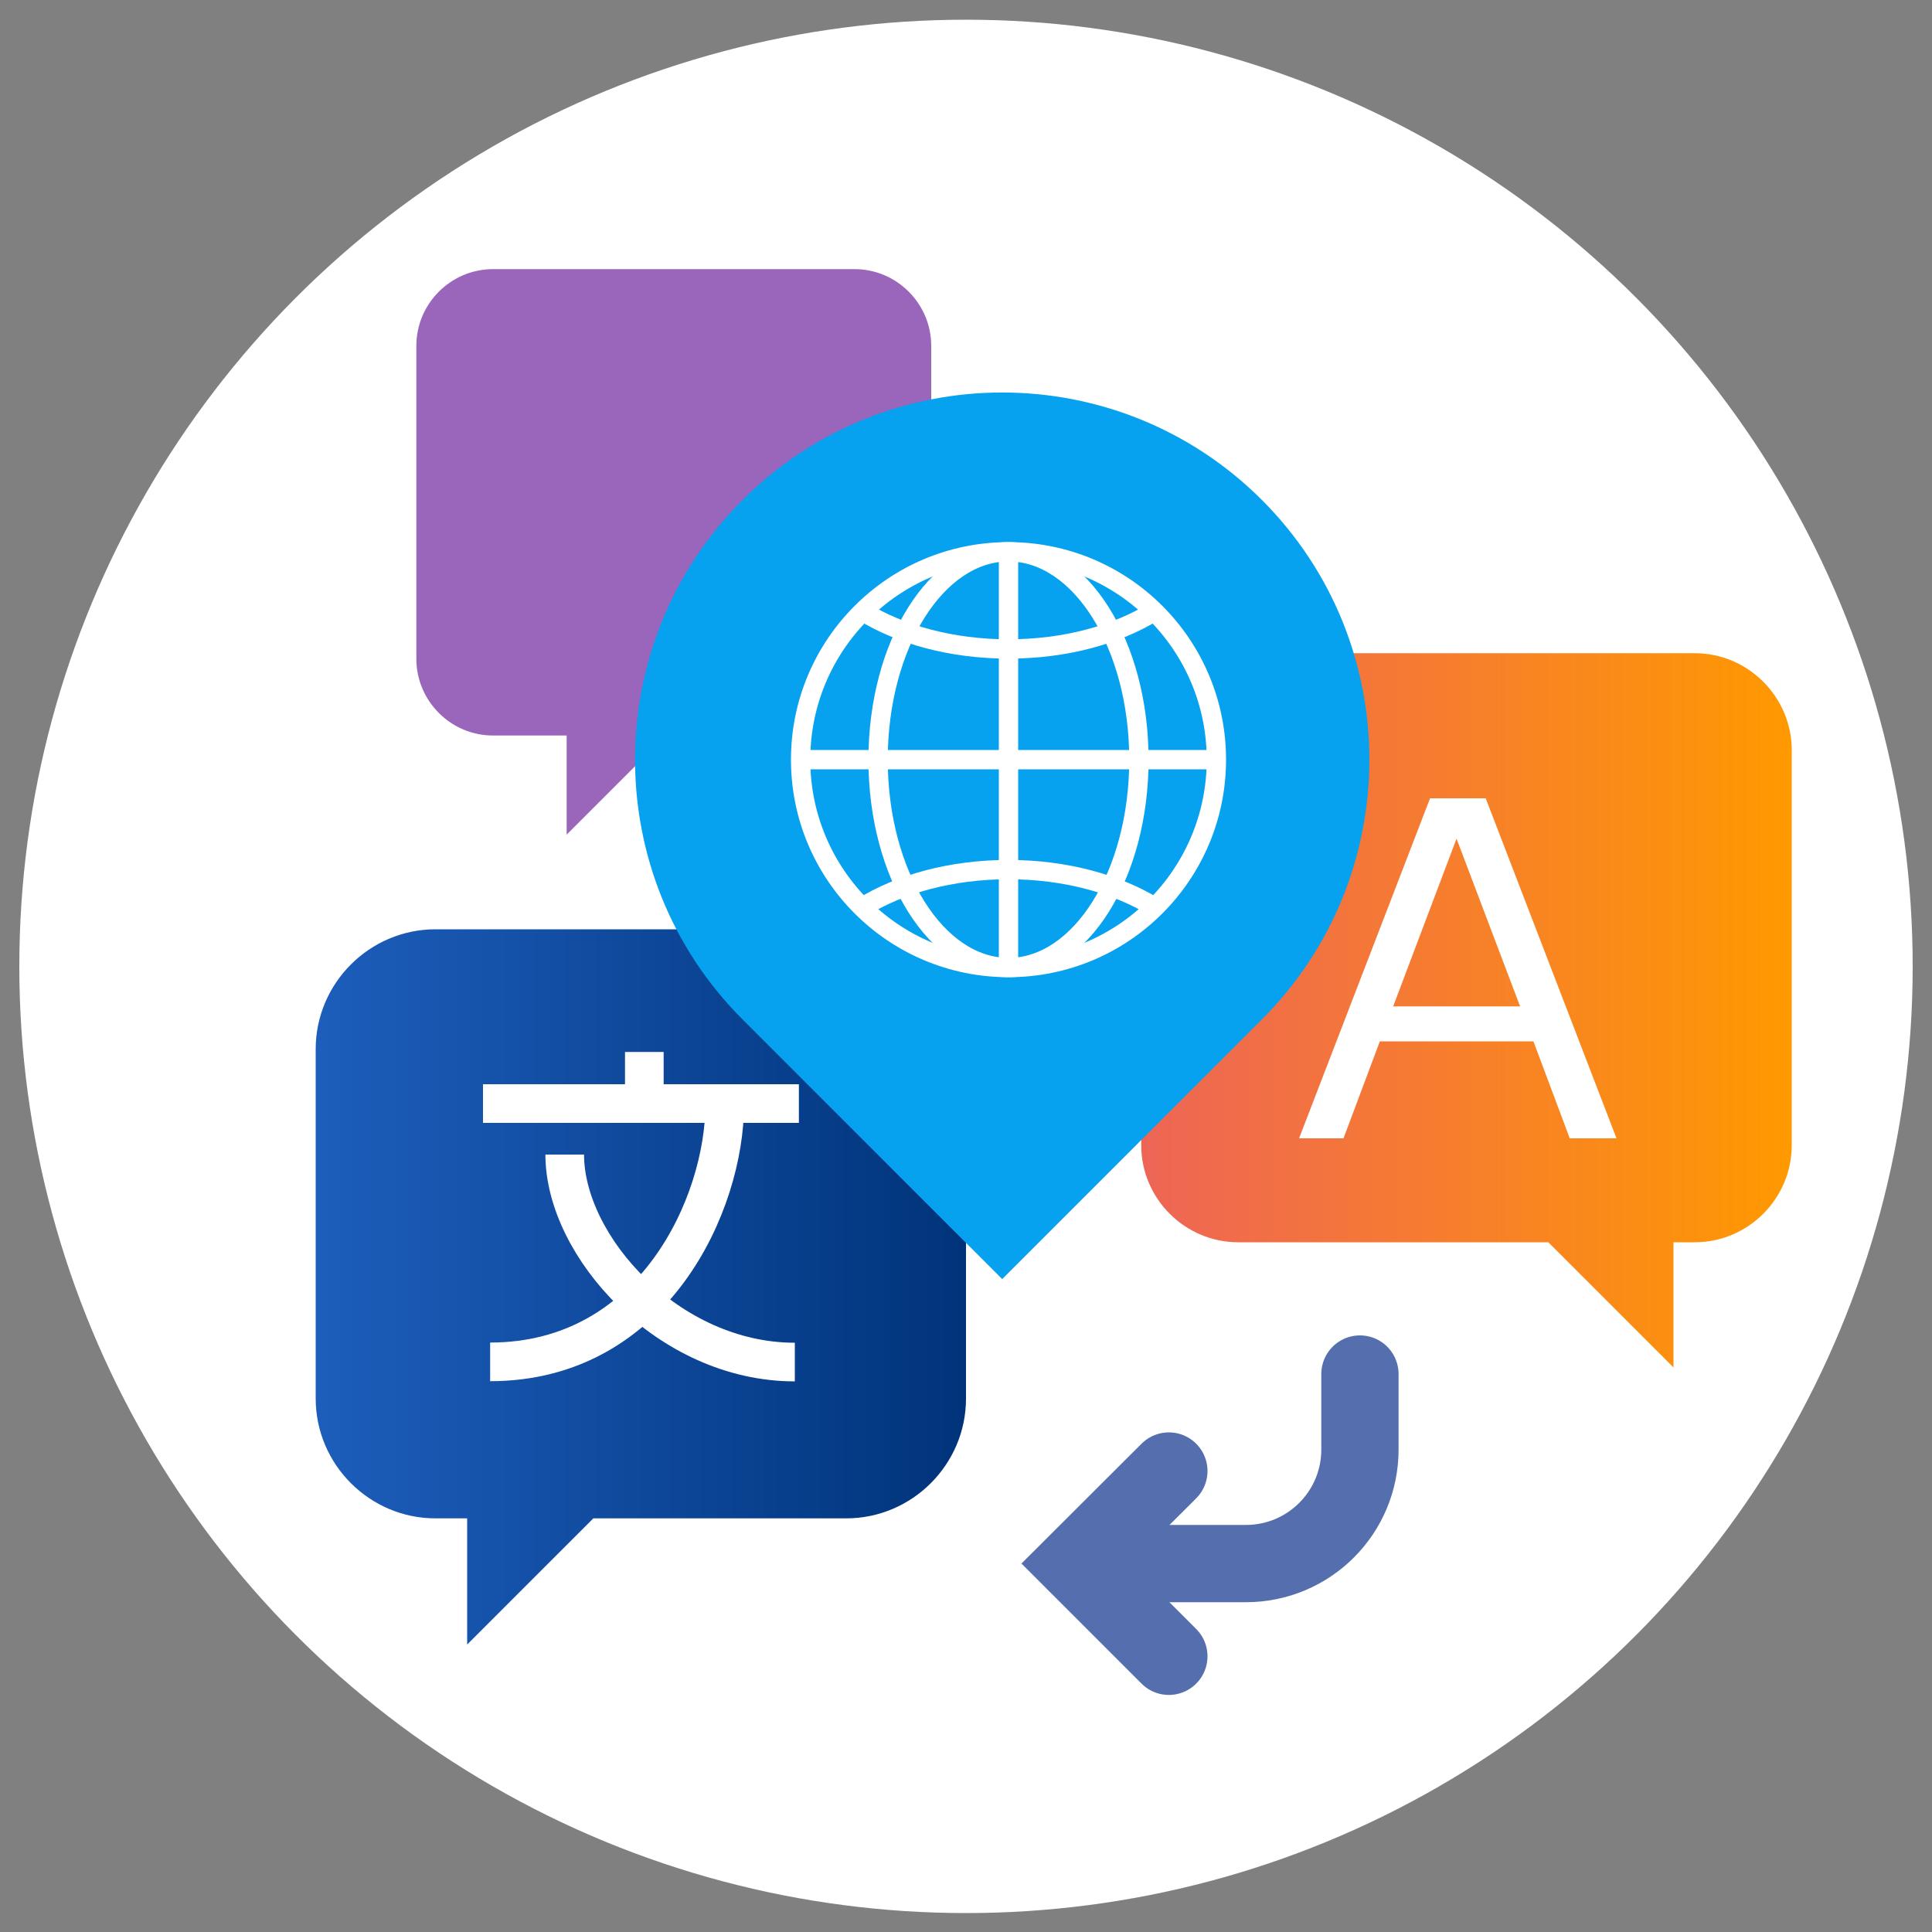
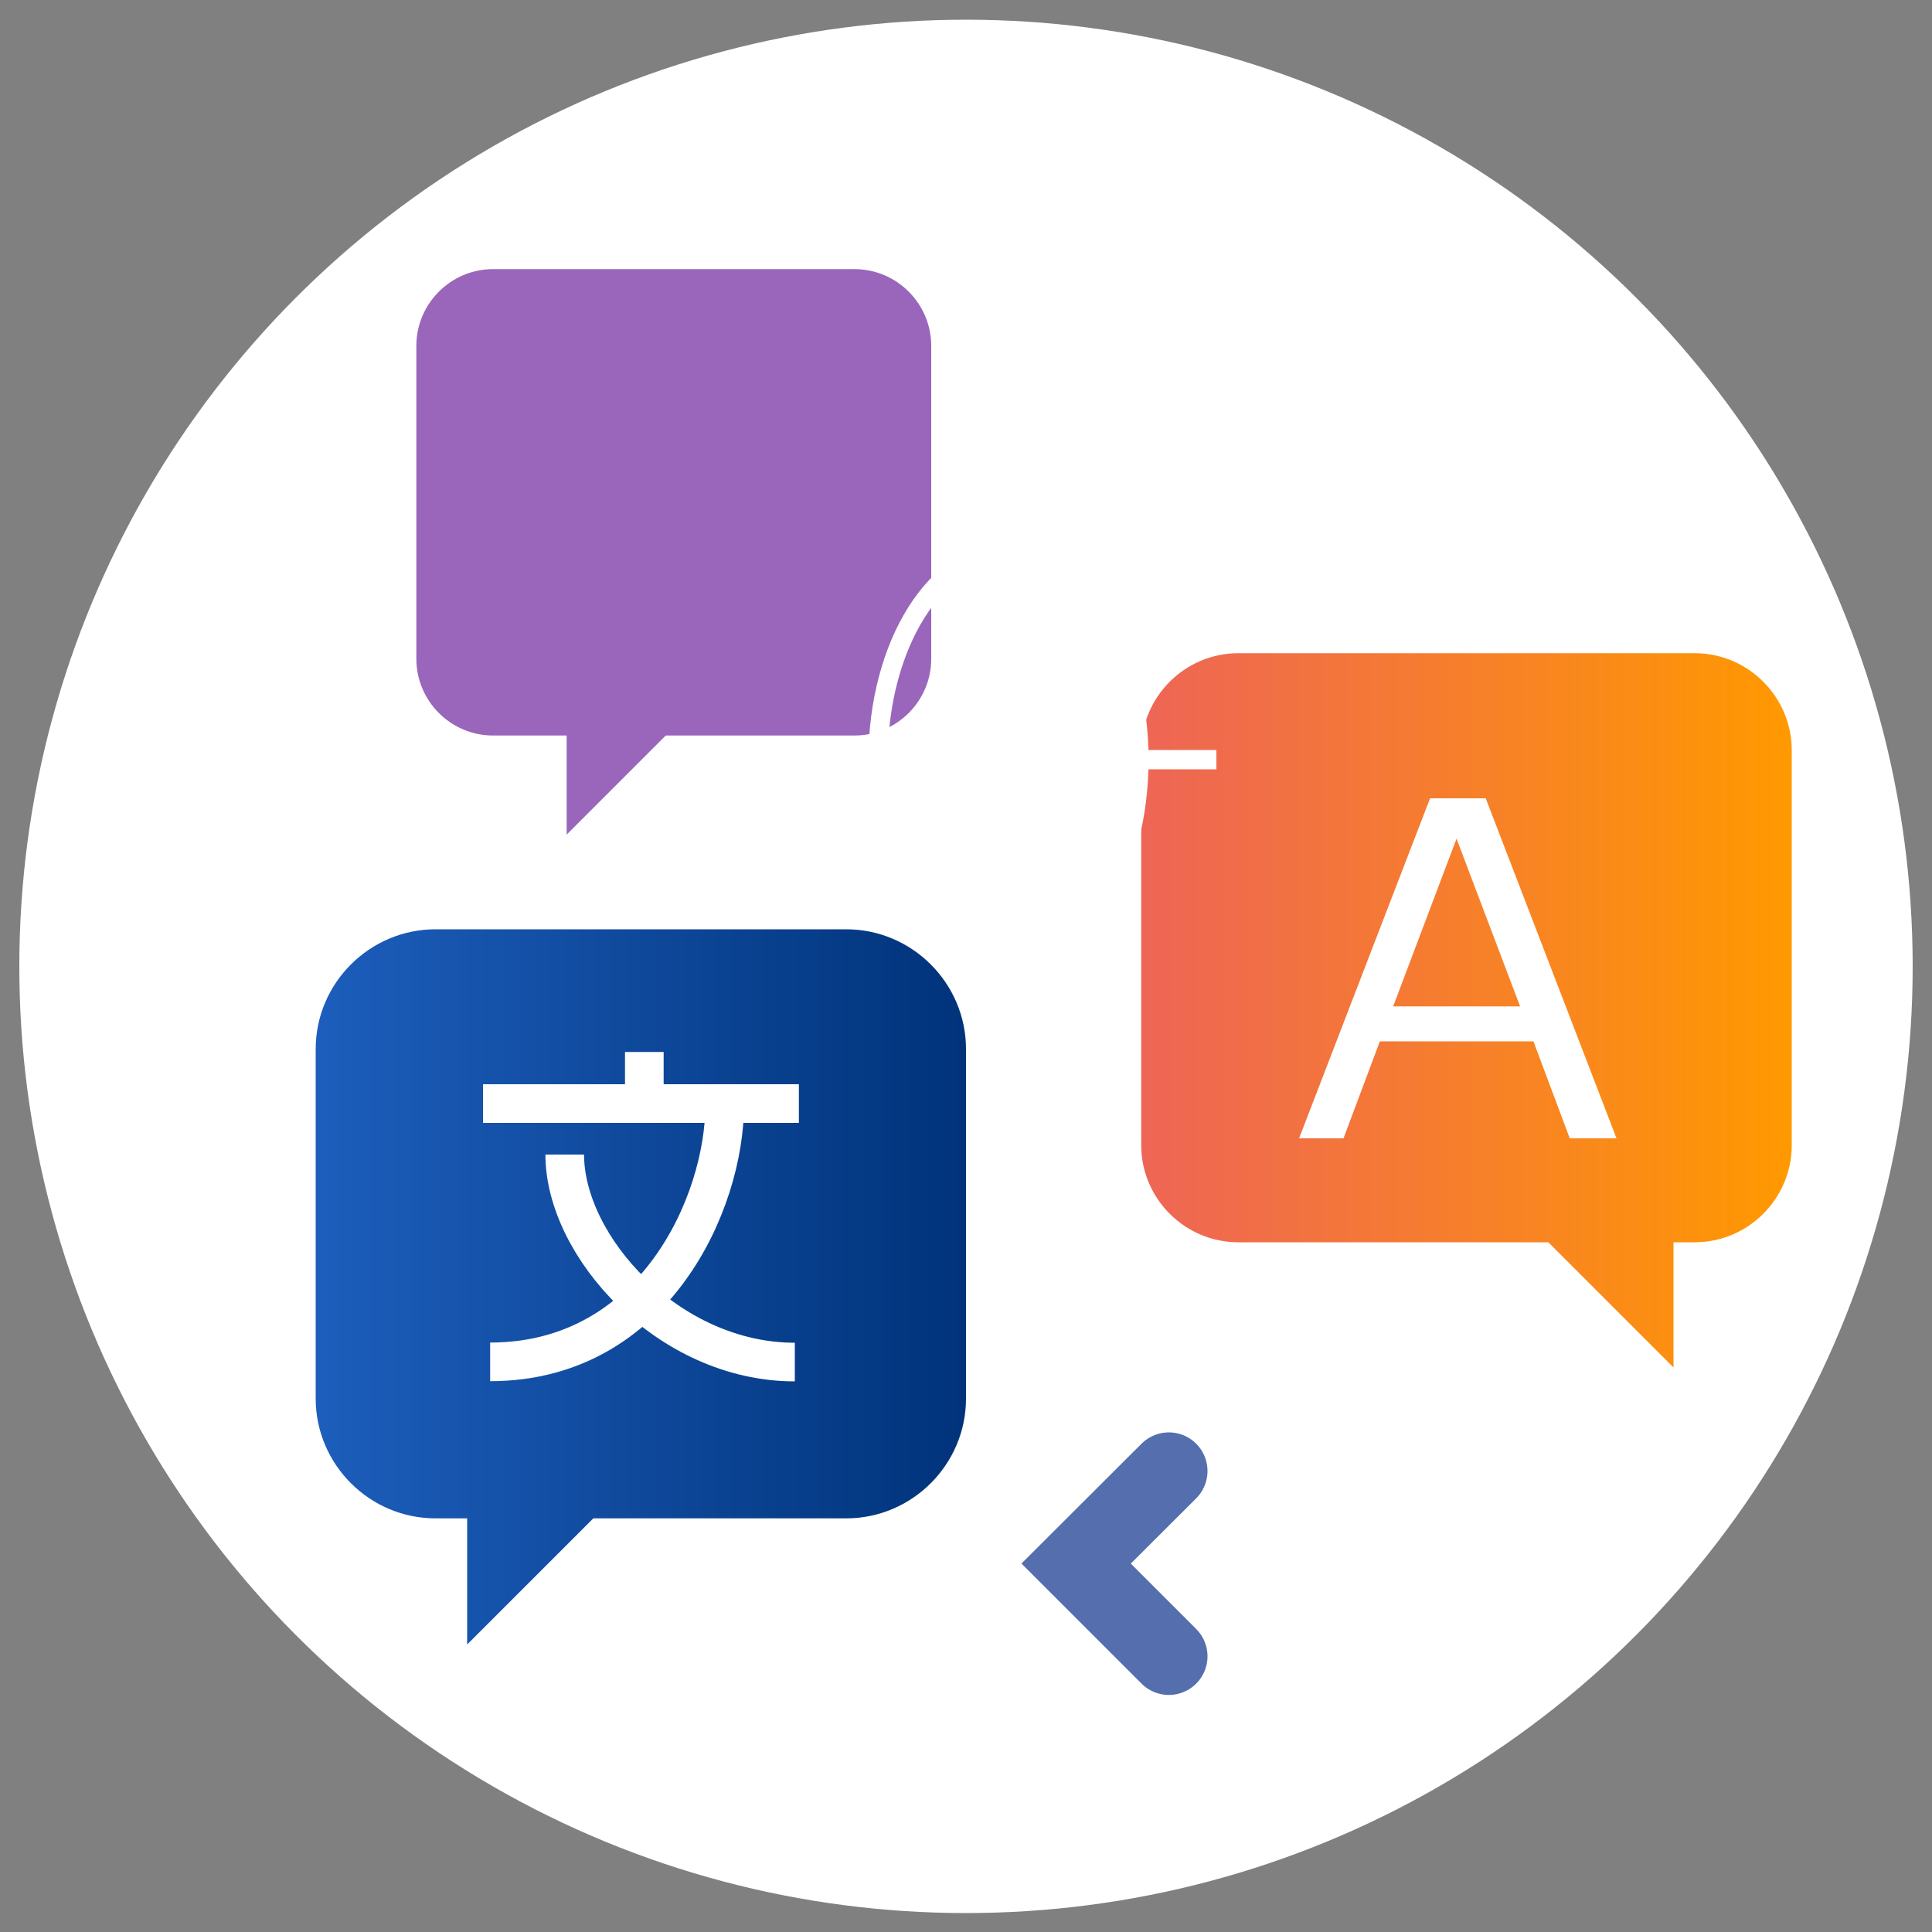
<svg xmlns="http://www.w3.org/2000/svg" id="_レイヤー_2" data-name="レイヤー 2" viewBox="0 0 100 100">
  <rect x="0" y="0" width="100" height="100" fill="#808080" stroke="none" />
  <defs>
    <style>
      .cls-1 {
        fill: #07a2ef;
      }

      .cls-2 {
        fill: url(#_名称未設定グラデーション_81);
      }

      .cls-3 {
        fill: #fff;
      }

      .cls-4, .cls-5 {
        stroke: #fff;
      }

      .cls-4, .cls-5, .cls-6 {
        fill: none;
        stroke-miterlimit: 10;
      }

      .cls-7 {
        fill: #96b;
      }

      .cls-8 {
        fill: url(#_名称未設定グラデーション_231);
      }

      .cls-5 {
        stroke-width: 2px;
      }

      .cls-6 {
        stroke: #556ead;
        stroke-linecap: round;
        stroke-width: 4px;
      }
    </style>
    <linearGradient id="_名称未設定グラデーション_231" data-name="名称未設定グラデーション 231" x1="59.07" y1="52.29" x2="92.72" y2="52.29" gradientUnits="userSpaceOnUse">
      <stop offset="0" stop-color="#ee6556" />
      <stop offset="1" stop-color="#f90" />
    </linearGradient>
    <linearGradient id="_名称未設定グラデーション_81" data-name="名称未設定グラデーション 81" x1="16.34" y1="66.61" x2="50" y2="66.61" gradientUnits="userSpaceOnUse">
      <stop offset="0" stop-color="#1d5ebc" />
      <stop offset="1" stop-color="#00337a" />
    </linearGradient>
  </defs>
  <circle class="cls-3" cx="50" cy="50.02" r="49" />
  <path class="cls-8" d="M87.71,33.81h-23.62c-2.76,0-5.02,2.26-5.02,5.02v20.45c0,2.76,2.26,5.02,5.02,5.02h16.05l6.48,6.48v-6.48h1.1c2.76,0,5.02-2.26,5.02-5.02v-20.45c0-2.76-2.26-5.02-5.02-5.02Z" />
  <path class="cls-7" d="M25.52,13.93h18.71c2.19,0,3.97,1.79,3.97,3.97v16.2c0,2.19-1.79,3.97-3.97,3.97h-9.77s-5.13,5.13-5.13,5.13v-5.13h-3.81c-2.19,0-3.97-1.79-3.97-3.97v-16.2c0-2.19,1.79-3.97,3.97-3.97Z" />
  <path class="cls-3" d="M81.25,58.92l-1.88-5.02h-7.95l-1.88,5.02h-2.3l6.78-17.6h2.88l6.77,17.6h-2.42ZM78.68,52.09l-3.29-8.68-3.28,8.68h6.58Z" />
  <path class="cls-2" d="M43.8,48.1h-21.26c-3.41,0-6.2,2.79-6.2,6.2v18.09c0,3.41,2.79,6.2,6.2,6.2h1.64v6.53l6.53-6.53h13.09c3.41,0,6.2-2.79,6.2-6.2v-18.09c0-3.41-2.79-6.2-6.2-6.2Z" />
  <g>
    <line class="cls-5" x1="33.35" y1="54.45" x2="33.35" y2="57.12" />
    <line class="cls-5" x1="25" y1="57.12" x2="41.35" y2="57.12" />
    <path class="cls-5" d="M37.51,57.19c0,5.06-3.64,13.3-12.14,13.3" />
    <path class="cls-5" d="M29.23,59.76c0,4.75,5.37,10.74,11.91,10.74" />
  </g>
-   <path class="cls-1" d="M51.87,20.31h0c10.49,0,19.01,8.52,19.01,19.01v19.01h-19.01c-10.49,0-19.01-8.52-19.01-19.01h0c0-10.49,8.52-19.01,19.01-19.01Z" transform="translate(43 -25.16) rotate(45)" />
  <g>
-     <circle class="cls-4" cx="52.2" cy="39.32" r="10.76" />
    <ellipse class="cls-4" cx="52.2" cy="39.32" rx="6.75" ry="10.76" />
-     <path class="cls-4" d="M59.74,31.65c-1.94,1.2-4.6,1.94-7.54,1.94s-5.6-.74-7.54-1.94" />
    <line class="cls-4" x1="52.2" y1="28.57" x2="52.2" y2="50.08" />
    <line class="cls-4" x1="62.96" y1="39.32" x2="41.45" y2="39.32" />
-     <path class="cls-4" d="M44.63,46.96c1.94-1.21,4.62-1.95,7.57-1.95s5.63.75,7.57,1.95" />
  </g>
  <g>
-     <path class="cls-6" d="M70.39,71.12v3.91c0,3.26-2.64,5.9-5.9,5.9h-8.76" />
    <polyline class="cls-6" points="60.5 85.73 55.7 80.93 60.5 76.14" />
  </g>
</svg>